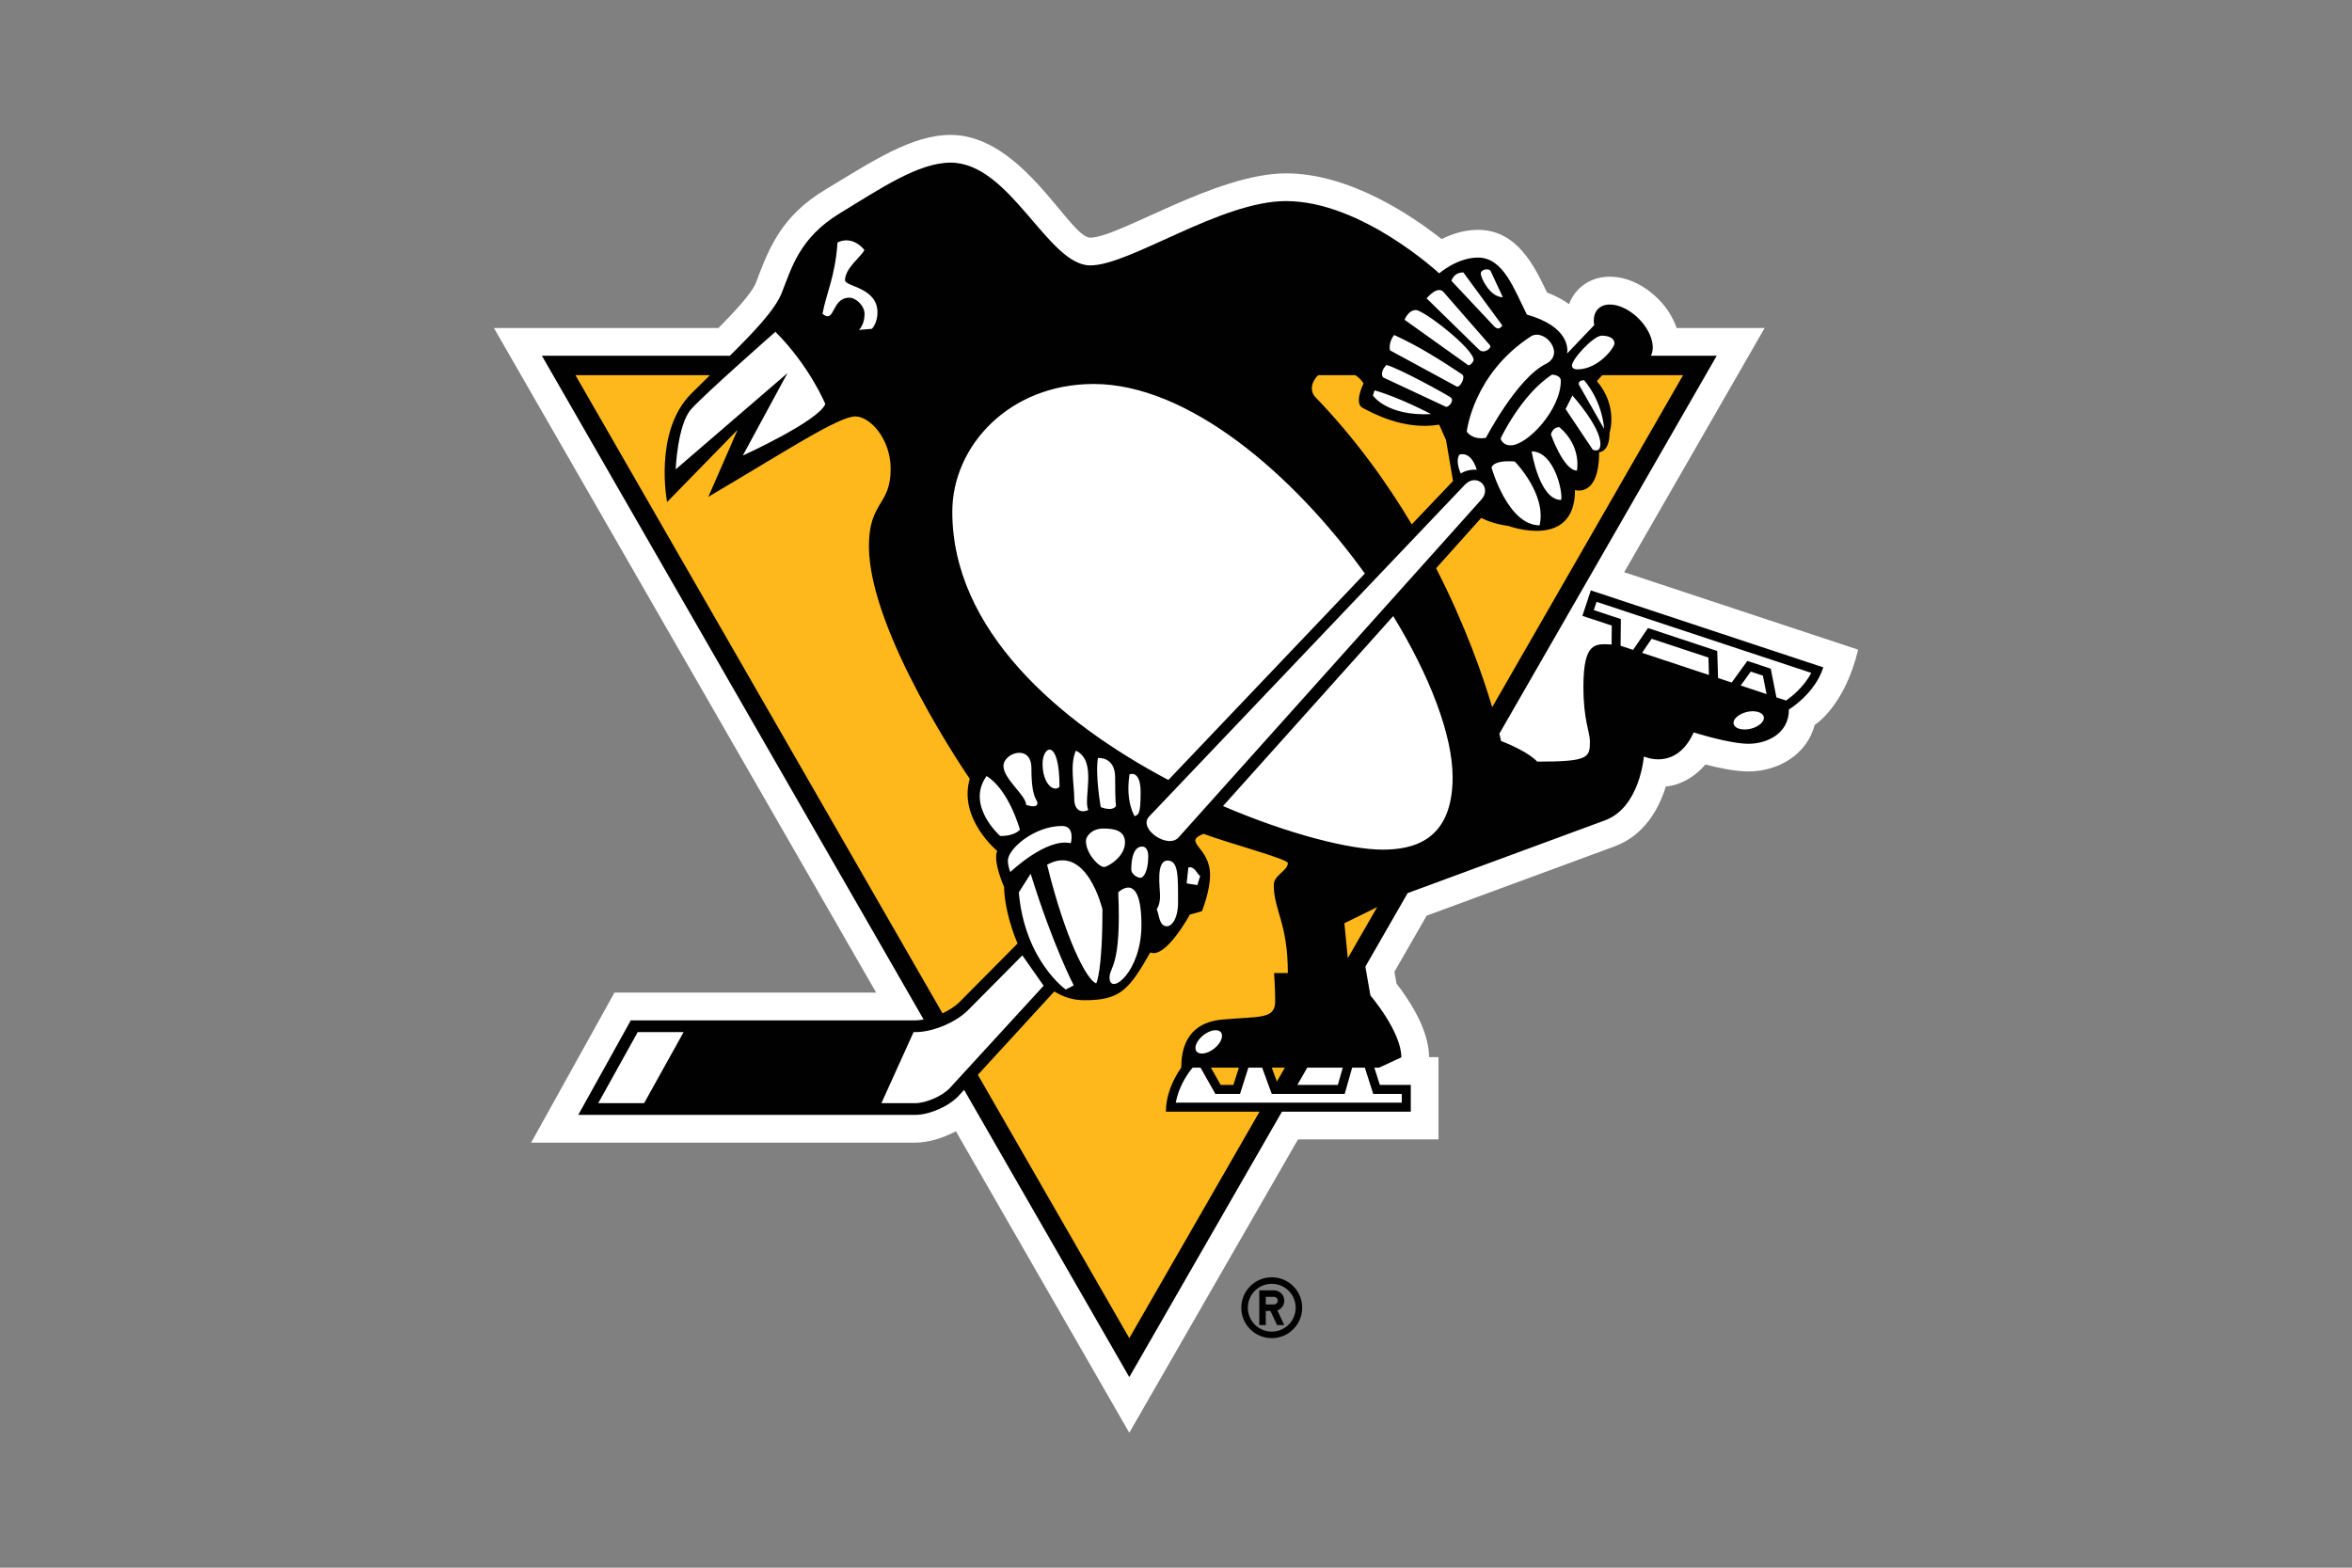
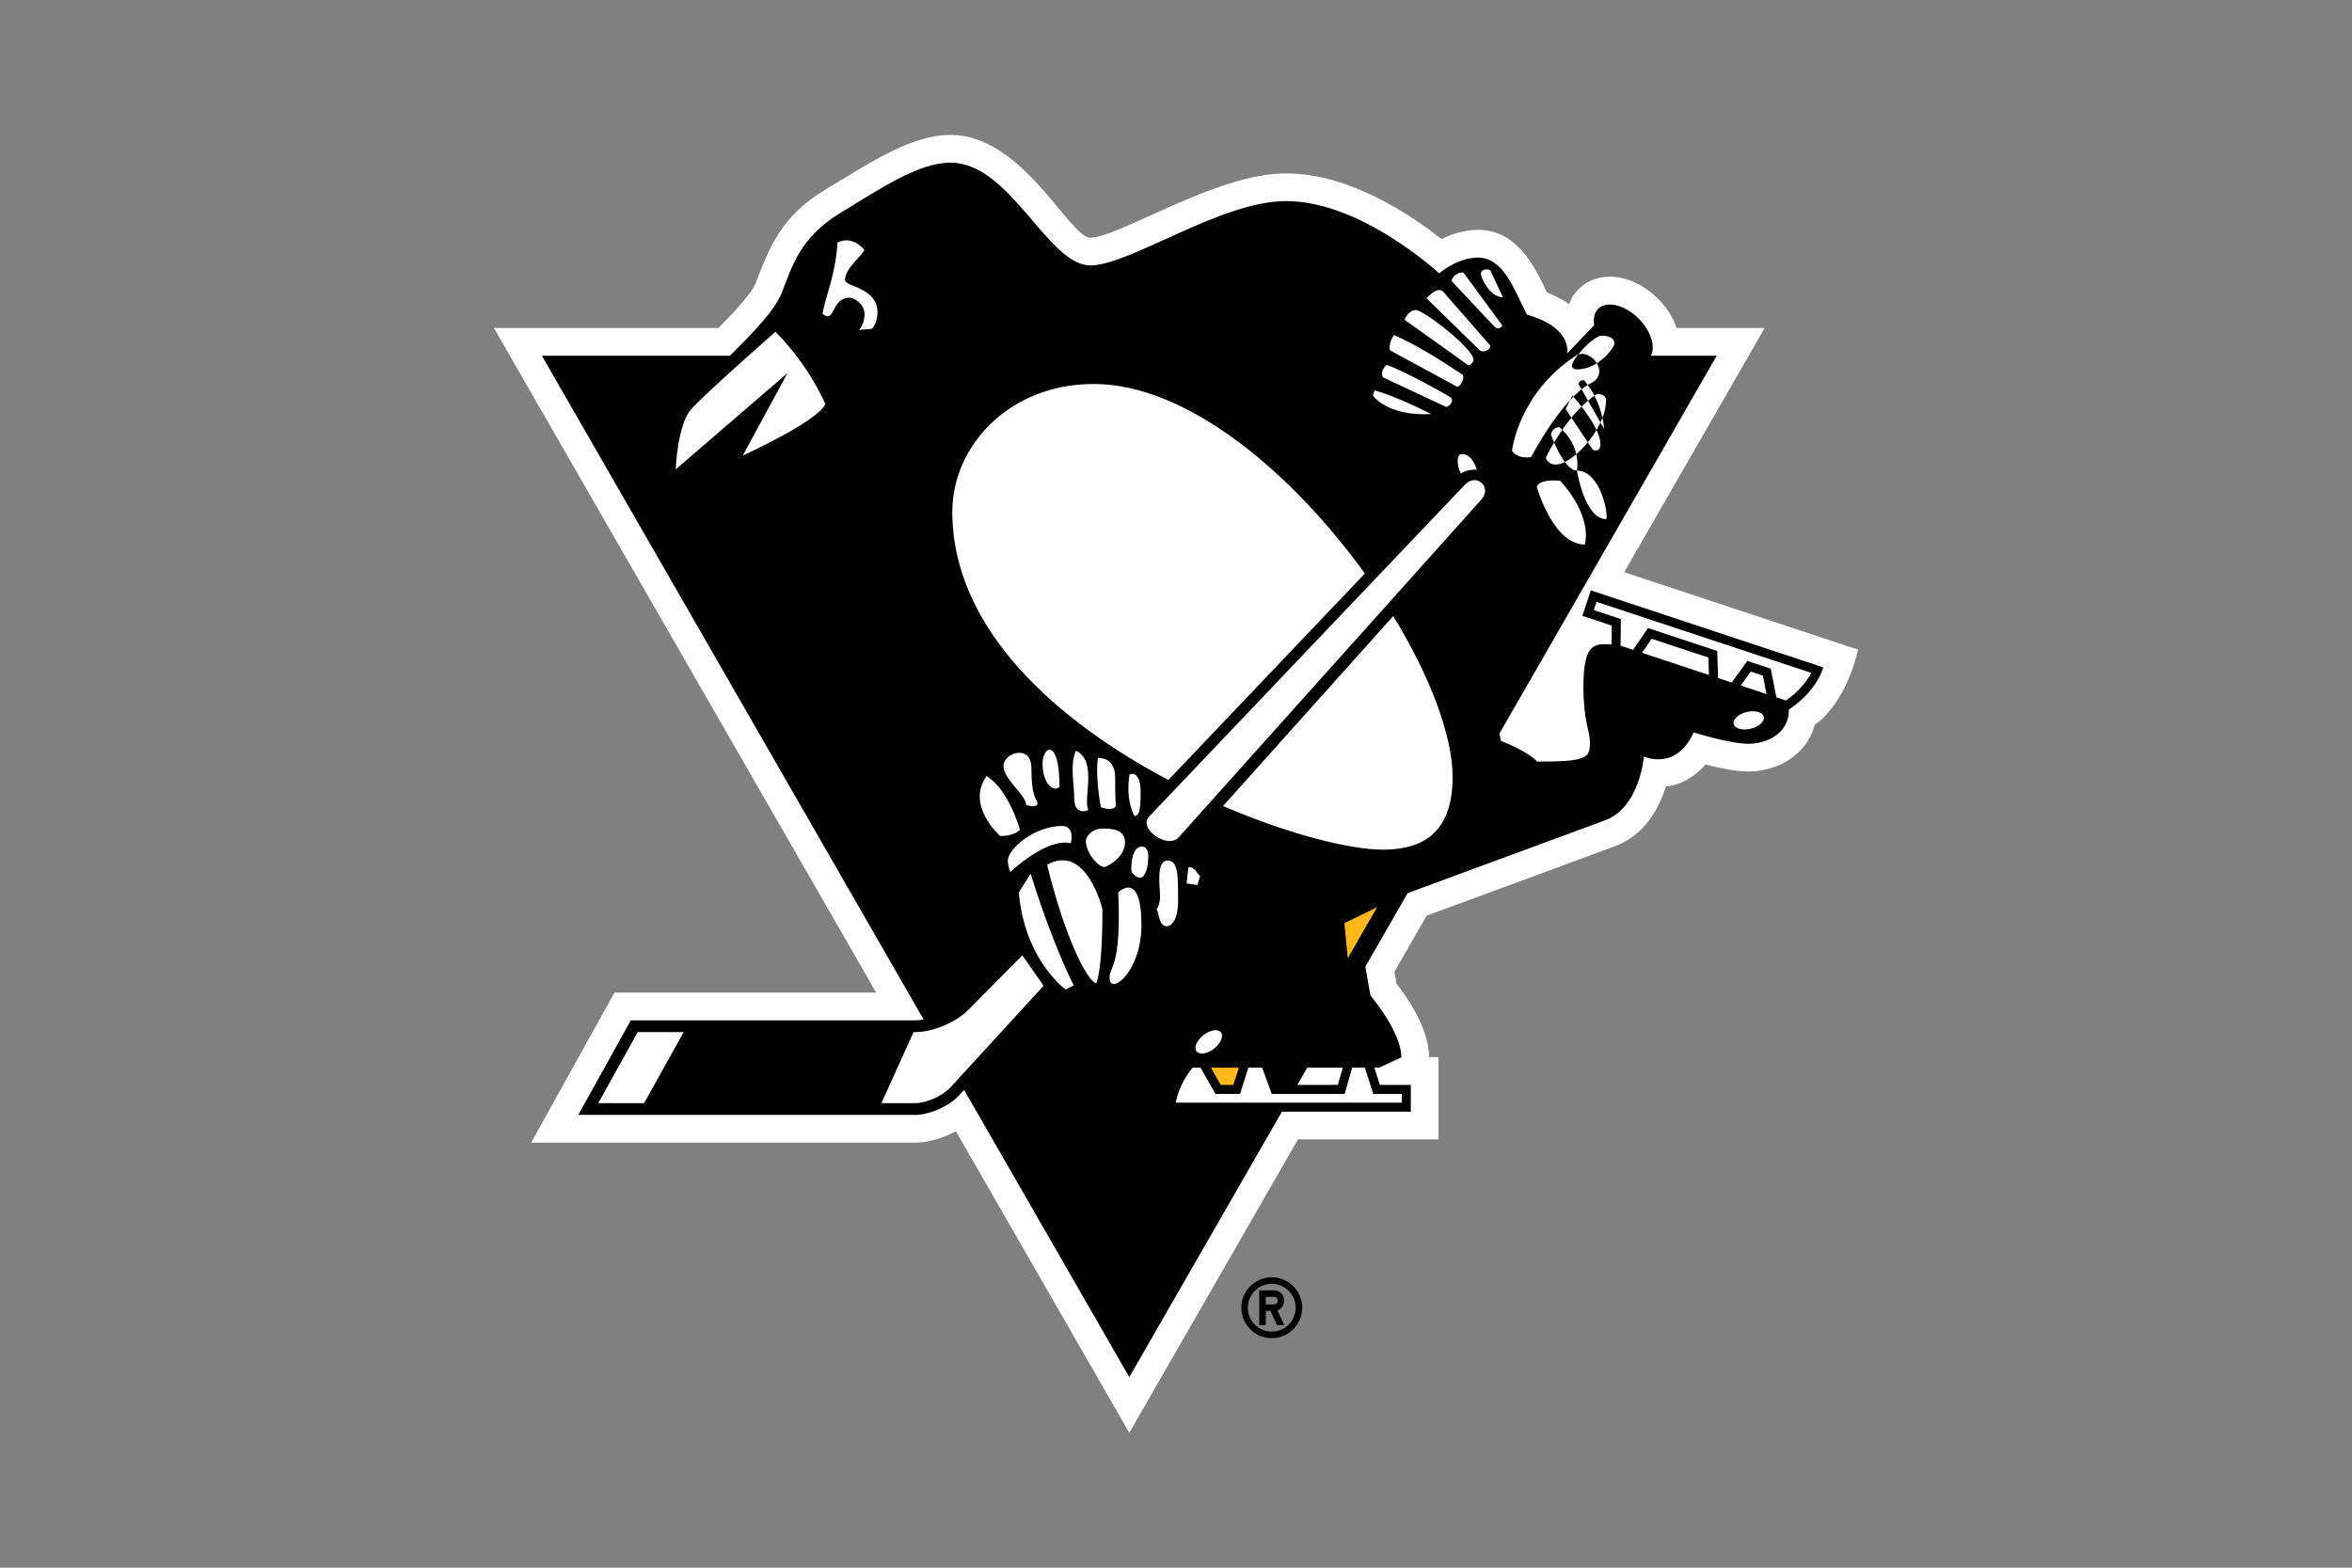
<svg xmlns="http://www.w3.org/2000/svg" viewBox="0 0 960 640">
  <rect x="0" y="0" width="960" height="640" fill="#808080" stroke="none" />
  <path fill="#010101" d="M519.087 521.45c-6.857 0-12.423 5.557-12.423 12.418 0 6.854 5.566 12.42 12.423 12.42s12.414-5.566 12.414-12.42c0-6.86-5.559-12.419-12.414-12.419m0 22.173a9.752 9.752 0 0 1-9.755-9.755 9.74 9.74 0 0 1 9.755-9.748 9.745 9.745 0 0 1 9.752 9.748 9.75 9.75 0 0 1-9.752 9.755m5.102-12.634a4.22 4.22 0 0 0-1.236-2.976 4.2 4.2 0 0 0-2.978-1.23h-5.984v14.175h2.66v-5.757h1.909l2.687 5.757h2.943l-2.807-6.003a4.22 4.22 0 0 0 2.032-1.538c.502-.71.772-1.558.774-2.428m-4.214 1.55h-3.324v-3.102h3.324c.855 0 1.555.695 1.555 1.553a1.557 1.557 0 0 1-1.555 1.55" />
  <path fill="#fff" d="M720.259 133.914H684.35c-1.459-4.169-3.901-8.254-7.502-11.847-10.419-10.434-24.417-12.129-32.569-3.983-1.722 1.728-3.008 3.786-3.863 6.07-2.401-1.757-5.41-3.346-8.996-4.767-5.042-10.586-12.161-25.552-28.164-25.552-5.716 0-10.835 1.774-14.858 3.772-11.798-9.345-37.38-26.835-63.492-26.835-28.592 0-68.265 26.255-79.899 26.255-8.475 0-27.488-41.948-57.006-41.948-15.856 0-31.921 10.746-51.063 22.293-18.261 10.937-23.143 24.164-28.425 38.112-1.801 4.547-9.764 12.867-15.291 18.43H201.6l156.017 271.308H250.804l-34.017 61.258h156.726c5.373 0 11.341-1.839 16.658-4.636l70.766 123.077 68.862-119.765h57.351V431.57h-3.85c-.038-11.667-8.87-24.388-13.299-30.004l-.846-4.852 13.158-22.9 76.692-28.282c12.451-4.59 18.235-15.747 20.926-24.466 0 0 8.46-.084 16.176-8.945 5.408 1.393 12.287 2.831 17.617 2.831 11.604 0 23.792-6.632 26.94-18.98 0 0 12.284-7.55 17.736-30.757l-95.468-31.605z" />
-   <path fill="#010101" d="m645.874 251.421 11.986 3.966-.078 7.73c-6.384-.243-11.491-1.458-11.491 17.207 0 13.925 2.656 18.436 2.656 22.363 0 6.662-.568 8.243-21.51 8.243 0 0-3.27-3.97-14.757-8.418 0 0-.217-1.063-.686-3.014l88.702-154.257h-26.873c1.988-3.818.029-10.166-4.978-15.175-5.67-5.663-13.084-7.446-16.555-3.976-1.581 1.575-2.061 3.971-1.597 6.65l-11.047 11.582c.298-1.749.922-10.94-16.427-15.895-5.228-10.344-9.587-23.274-19.963-23.274-8.478 0-15.836 6.447-15.836 6.447s-31.696-29.51-62.513-29.51c-26.75 0-63.656 26.263-79.9 26.263-17.332 0-32.648-41.959-57.005-41.959-13.093 0-28.552 10.53-45.19 20.661-16.63 10.1-19.731 22.481-23.786 32.634-2.686 6.73-11.193 15.748-21.131 25.552H221.19l155.798 270.957c-1.184.213-2.335.36-3.388.36H257.47l-21.442 38.592h137.485c5.847 0 13.862-3.514 17.809-7.83l2.194-2.375 67.422 117.252 62.305-108.368h52.589v-10.934h-12.636l-2.242-7.03h1.926l9.104-4.212c0-10.506-12.632-25.257-12.632-25.257l-2.062-11.766 17.257-30.018 80.546-29.707c14.28-5.262 15.874-26.077 15.874-26.077s13.096 6.152 20.329-9.827c0 0 14.524 4.641 22.427 4.641 6.859 0 16.449-3.704 16.449-14.009 0 0 10.577-6.337 14.035-17.178l-94.897-31.432zm7.89-114.39c3.308 0 5.209 1.28 5.209 3.133 0 1.844-6.691 10.632-15.175 10.632-1.788 0-2.202-.978-2.202-1.53 0-2.705 8.842-12.236 12.167-12.236zm-7.151 18.222c7.827 9.441 8.105 19.803 8.105 19.803l-10.369-18.198c0-1.855 2.264-1.605 2.264-1.605m-4.818 6.208s11.43 12.647 11.43 19.78c0 3.908-3.122 2.337-3.122 2.337l-11.074-16.589zm1.848 30.65c-5.432 0-10.603-14.738-10.603-14.738s.544-2.98 3.449-2.98c9.274 7.911 7.154 17.718 7.154 17.718m-18.466-7.833c9.213 0 12.838 16.78 12.024 19.825-8.937 0-12.024-19.825-12.024-19.825m3.239 30.191c-13.016 0-19.608-23.522-19.608-23.522s.261-3.26 9.476-2.537c0 0 13.078 13.286 10.132 26.06m8.65-59.01c0 11.821-13.678 26.342-20.454 26.342-3.57 0-4.108-2.829-4.108-2.829s8.45-17.973 20.979-26.04c0 0 3.583.093 3.583 2.526m-12.1-18.209c5.669-3.239 14.044 7.235 6.047 11.288-11.812 5.781-24.515 30.21-24.515 30.21-5.696.96-7.815-2.53-7.815-2.53s2.515-23.57 26.283-38.968M481.087 341.831c-4.398 5.01-16.741-3.585-12.056-8.489l128.986-135.566c4.777-4.77 11.11 1.136 6.583 6.202zm8.767 15.807-1.13 3.695-4.38-.684.699-6.487c2.562-.703 3.629 2.773 4.811 3.476m-13.277-6.313c4.438 0 4.258 6.38 4.258 16.946 0 7.048-2.694 9.876-4.545 9.876-3.323 0-3.153-5.097-4.173-6.91 0 0 1.371-1.795 1.371-5.388 0-3.608-1.809-14.524 3.089-14.524m-60.269-12.58c-2.897 2.881-8.1 2.518-8.1 2.518s-14.162-12.46-5.521-24.439c9.157 5.61 13.62 21.92 13.62 21.92zm-6.731-26.05c0-5.362 11.404-9.125 11.404.933 0 12.73 2.45 12.524 2.45 14.273 0 2.366-4.606.68-4.606.68 0-3.89-9.247-10.537-9.247-15.887zm23.876 24.51c5.537 0 3.609 7.051 3.609 7.051-9.932-2.369-24.679 11.745-24.679 11.745s-.999-2.205-.999-4.679c0-4.797 10.812-14.117 22.068-14.117zm-7.925-25.44c0-7.29 6.923-10.79 6.923 9.457-2.416 2.406-6.923-1.336-6.923-9.459zm-4.855 44.942c9.209 29.623 17.587 45.558 17.587 45.558l-3.273 1.711s-16.736-11.83-19.149-39.662zm6.712-3.684c16.185-8.929 22.589 18.214 22.589 18.214 0 25.87-2.53 30.194-2.53 30.194-3.778-.98-12.733-18.466-20.059-48.408m16.82-22.375c-1.809 1.02-5.737 1.215-5.737-4.679 0-5.702-1.871-13.948.679-19.512 8.917 4.214 2.808 19.714 5.058 24.191m-.972 12.68c0-1.942 2.434-5.072 7.042-5.072 4.618 0 8.903.793 8.903 5.696 0 5.99-7.245 10-8.513 10-2.232 0-7.432-5.535-7.432-10.624m4.899-33.872s7.03-.738 7.03 7.942c0 3.411.006 9.124.349 11.645-1.581 2.448-6.22.463-6.22.463s-2.322-12.87-1.159-20.05m8.299 54.858s9.455-9.504 9.455 13.36c0 19.32-13.008 29.051-13.008 21.438 0-4.683 4.882-4.15 3.552-34.798zm4.603-48.176s4.527-2.085 4.527 7.341c0 9.505-1.001 8.941-2.436 9.74 0 0-3.866-5.87-2.091-17.08m4.513 42.223c-1.391 0-3.805-1.488-3.805-3.414 0-5.909 1.59-9.339 4.46-9.339 1.743 0 2.469 1.913 2.469 3.948 0 6.6-2.158 8.805-3.124 8.805m130.11-172.729s4.548-1.988 7.104 6.11c-4.058-.215-6.527 1.574-6.527 1.574s-2.401-4.972-.577-7.684m12.735-75.034 5.017 10.75c-5.318 0-9.014-8.03-9.014-9.59 0-2.033 3.52-2.194 3.997-1.16m-11.118.621 15.907 21.648s-1.242 2.58-3.439.232l-17.315-18.437s.826-3.443 4.847-3.443m-8.068 8.031 18.929 21.682c1.022 1.025-2.439 3.768-4.396 1.85l-21.444-20.975s4.396-5.436 6.911-2.557m-11.286 7.336c3.183 0 23.558 15.737 23.558 20.384 0 .538-1.487 2.638-2.351 2.026l-25.825-18.446s1.438-3.964 4.618-3.964m-8.91 10.17c9.968 4.518 18.822 10.15 27.798 16.106 1.491 1.004-.856 5.67-2.304 4.902l-27.158-14.739s-.831-2.954 1.664-6.27m-3.084 12.24c5.538 1.582 23.687 11.602 26.036 13.157 2.02 1.311-.859 4.313-1.828 3.903l-25.602-11.977s-1.707-1.92 1.394-5.083m-4.876 10.372c10.17 2.867 23.073 9.693 23.073 9.693-18.142.908-23.749-7.599-23.749-7.599zm-114.684-2.603c38.587 0 81.387 36.695 110.726 77.384l-80.201 84.274c-44.788-23.659-88.195-61.217-88.195-109.496 0-26.815 23.23-52.162 57.67-52.162M341.851 98.977c6.431-3.069 10.95 3.065 10.95 3.065-.879 2.373-7.901 7.36-7.901 12.335 0 2.68 13.251 2.905 13.251 13.145 0 4.475-2.285 6.723-2.285 6.723l-5.244.436s2.258-2.217 2.258-6.42c0-3.615-3.641-6.73-6.176-6.73-7.532 0-5.762 10.896-10.99 6.573 1.552-8.483 5.171-15.118 6.137-29.127m-25.358 36.478c14.032 14.044 20.365 29.482 20.365 29.482-2.831 7.02-33.683 21.051-33.683 21.051l18.249-33.675-45.635 39.307s.703-18.255 6.314-24.574c5.622-6.294 34.39-31.59 34.39-31.59M262.904 450.36h-18.723l16.109-29.002h18.738zm124.881-6.29c-3.06 3.347-9.725 6.29-14.272 6.29h-13.751l13.122-29.002h.717c7.083 0 16.527-3.938 21.525-8.974l22.165-22.353 8.68 12.39zm145.789-8.204h14.498l-2.014 7.03h-16.519zm-45.193-6.648c-1.189-1.514.091-4.49 2.812-6.632 2.761-2.168 5.973-2.663 7.144-1.13 1.204 1.513-.058 4.5-2.805 6.655-2.758 2.147-5.962 2.638-7.151 1.107m72.125 17.383h11.64v3.546h-92.228c1.443-7.758 5.883-13.14 6.896-14.28h3.2l6.08 10.734h10.032l3.409-10.736h5.625l3.93 10.736h29.76l3.055-10.736h5.177zm3.774-99.745c-13.093 0-38.033-6.176-65.088-17.793l69.47-77.549c14.93 24.424 24.24 48.623 24.24 65.778 0 26.223-16.51 29.563-28.622 29.563zm105.952-80.344 3.904-5.737 23.178 7.666.207 7.12zm44.35 30.988c-3.397.814-6.516-.044-6.958-1.942-.472-1.865 1.929-4.076 5.318-4.896 3.367-.814 6.513.076 6.951 1.951.463 1.885-1.918 4.073-5.311 4.887m-4.088-17.64 4.106-5.684 4.945 1.642 1.493 7.535zm-58.839-34.165 87.629 29.004c-3.08 5.95-8.352 9.953-10.284 11.292l-3.939-1.3-2.307-11.715-9.549-3.159-6.391 8.817-5.557-1.84-.343-11.038-28.272-9.362-6.065 8.916-5.113-1.697.114-10.888-11.042-3.655z" />
-   <path fill="#ffb81c" d="M409.838 362.153c-4.977-11.99-2.778-14.724-2.778-14.724s-15.989-13.136-11.245-29.479c0 0-41.154-59.633-41.154-94.989 0-18.302 8.881-16.52 8.881-31.482 0-12.284-8.404-21.465-14.425-21.465-6.902 0-28.446 14.226-59.998 32.821l11.942-27.368-28.778 29.491s-5.621-28.789 9.864-44.258c2.509-2.53 5.083-5.029 7.639-7.529H234.89l149.812 260.517c2.729-1.303 5.25-2.905 7.01-4.692l23.617-23.809c-3.777-8.847-5.49-18.013-5.49-23.034zm180.385-182.472-2.803-6.317c-14.515 2.445-27.506-4.914-31.219-6.829-3.721-1.888.34-10.02.34-10.02s-1.007-1.754-3.289-3.345h-15.183c-2.858 2.567-3.525 6.526-1.189 8.935 16.112 16.721 29.046 34.665 39.351 51.963l16.841-17.705zm61.567-24.098c8.814 10.42 5.177 21.087 5.177 21.087 0 8.06-4.26 7.924-4.26 7.924 0 18.745-9.839 15.453-9.839 15.453 0 24.671-27.175 14.67-27.175 14.67-4.434-.574-8.126-1.803-11.13-3.262l-18.399 20.532c11.927 23.221 19.077 43.857 22.891 56.718l77.91-135.535h-33.008zM525.648 352.331c0-1.657-24.704-8.217-34.396-11.93-8.861 3.482 2.649 5.26 2.649 16.768 0 6.82-3.32 14.82-3.32 14.82l-4.934 1.4s-9.819 18.111-16.127 15.444c-9.004 15.835-12.688 19.5-26.993 19.5-4.595 0-8.638-1.339-12.193-3.577l-31.207 34.037 61.811 107.495 53.161-92.459h-38.218c0-9.845 6.261-17.965 6.261-17.965 0-15.67 9.651-19.008 16.84-19.649 15.277-1.344 21.505-.018 21.505-7.482 0-5.27-.459-11.49-.459-11.49h5.62c0-20.528-5.74-25.512-5.74-35.989 0-4.012 5.74-5.745 5.74-8.923m-4.475 89.188 3.25-5.655h-5.341z" />
+   <path fill="#010101" d="m645.874 251.421 11.986 3.966-.078 7.73c-6.384-.243-11.491-1.458-11.491 17.207 0 13.925 2.656 18.436 2.656 22.363 0 6.662-.568 8.243-21.51 8.243 0 0-3.27-3.97-14.757-8.418 0 0-.217-1.063-.686-3.014l88.702-154.257h-26.873c1.988-3.818.029-10.166-4.978-15.175-5.67-5.663-13.084-7.446-16.555-3.976-1.581 1.575-2.061 3.971-1.597 6.65l-11.047 11.582c.298-1.749.922-10.94-16.427-15.895-5.228-10.344-9.587-23.274-19.963-23.274-8.478 0-15.836 6.447-15.836 6.447s-31.696-29.51-62.513-29.51c-26.75 0-63.656 26.263-79.9 26.263-17.332 0-32.648-41.959-57.005-41.959-13.093 0-28.552 10.53-45.19 20.661-16.63 10.1-19.731 22.481-23.786 32.634-2.686 6.73-11.193 15.748-21.131 25.552H221.19l155.798 270.957c-1.184.213-2.335.36-3.388.36H257.47l-21.442 38.592h137.485c5.847 0 13.862-3.514 17.809-7.83l2.194-2.375 67.422 117.252 62.305-108.368h52.589v-10.934h-12.636l-2.242-7.03h1.926l9.104-4.212c0-10.506-12.632-25.257-12.632-25.257l-2.062-11.766 17.257-30.018 80.546-29.707c14.28-5.262 15.874-26.077 15.874-26.077s13.096 6.152 20.329-9.827c0 0 14.524 4.641 22.427 4.641 6.859 0 16.449-3.704 16.449-14.009 0 0 10.577-6.337 14.035-17.178l-94.897-31.432zm7.89-114.39c3.308 0 5.209 1.28 5.209 3.133 0 1.844-6.691 10.632-15.175 10.632-1.788 0-2.202-.978-2.202-1.53 0-2.705 8.842-12.236 12.167-12.236zm-7.151 18.222c7.827 9.441 8.105 19.803 8.105 19.803l-10.369-18.198c0-1.855 2.264-1.605 2.264-1.605m-4.818 6.208s11.43 12.647 11.43 19.78c0 3.908-3.122 2.337-3.122 2.337l-11.074-16.589zm1.848 30.65c-5.432 0-10.603-14.738-10.603-14.738s.544-2.98 3.449-2.98c9.274 7.911 7.154 17.718 7.154 17.718c9.213 0 12.838 16.78 12.024 19.825-8.937 0-12.024-19.825-12.024-19.825m3.239 30.191c-13.016 0-19.608-23.522-19.608-23.522s.261-3.26 9.476-2.537c0 0 13.078 13.286 10.132 26.06m8.65-59.01c0 11.821-13.678 26.342-20.454 26.342-3.57 0-4.108-2.829-4.108-2.829s8.45-17.973 20.979-26.04c0 0 3.583.093 3.583 2.526m-12.1-18.209c5.669-3.239 14.044 7.235 6.047 11.288-11.812 5.781-24.515 30.21-24.515 30.21-5.696.96-7.815-2.53-7.815-2.53s2.515-23.57 26.283-38.968M481.087 341.831c-4.398 5.01-16.741-3.585-12.056-8.489l128.986-135.566c4.777-4.77 11.11 1.136 6.583 6.202zm8.767 15.807-1.13 3.695-4.38-.684.699-6.487c2.562-.703 3.629 2.773 4.811 3.476m-13.277-6.313c4.438 0 4.258 6.38 4.258 16.946 0 7.048-2.694 9.876-4.545 9.876-3.323 0-3.153-5.097-4.173-6.91 0 0 1.371-1.795 1.371-5.388 0-3.608-1.809-14.524 3.089-14.524m-60.269-12.58c-2.897 2.881-8.1 2.518-8.1 2.518s-14.162-12.46-5.521-24.439c9.157 5.61 13.62 21.92 13.62 21.92zm-6.731-26.05c0-5.362 11.404-9.125 11.404.933 0 12.73 2.45 12.524 2.45 14.273 0 2.366-4.606.68-4.606.68 0-3.89-9.247-10.537-9.247-15.887zm23.876 24.51c5.537 0 3.609 7.051 3.609 7.051-9.932-2.369-24.679 11.745-24.679 11.745s-.999-2.205-.999-4.679c0-4.797 10.812-14.117 22.068-14.117zm-7.925-25.44c0-7.29 6.923-10.79 6.923 9.457-2.416 2.406-6.923-1.336-6.923-9.459zm-4.855 44.942c9.209 29.623 17.587 45.558 17.587 45.558l-3.273 1.711s-16.736-11.83-19.149-39.662zm6.712-3.684c16.185-8.929 22.589 18.214 22.589 18.214 0 25.87-2.53 30.194-2.53 30.194-3.778-.98-12.733-18.466-20.059-48.408m16.82-22.375c-1.809 1.02-5.737 1.215-5.737-4.679 0-5.702-1.871-13.948.679-19.512 8.917 4.214 2.808 19.714 5.058 24.191m-.972 12.68c0-1.942 2.434-5.072 7.042-5.072 4.618 0 8.903.793 8.903 5.696 0 5.99-7.245 10-8.513 10-2.232 0-7.432-5.535-7.432-10.624m4.899-33.872s7.03-.738 7.03 7.942c0 3.411.006 9.124.349 11.645-1.581 2.448-6.22.463-6.22.463s-2.322-12.87-1.159-20.05m8.299 54.858s9.455-9.504 9.455 13.36c0 19.32-13.008 29.051-13.008 21.438 0-4.683 4.882-4.15 3.552-34.798zm4.603-48.176s4.527-2.085 4.527 7.341c0 9.505-1.001 8.941-2.436 9.74 0 0-3.866-5.87-2.091-17.08m4.513 42.223c-1.391 0-3.805-1.488-3.805-3.414 0-5.909 1.59-9.339 4.46-9.339 1.743 0 2.469 1.913 2.469 3.948 0 6.6-2.158 8.805-3.124 8.805m130.11-172.729s4.548-1.988 7.104 6.11c-4.058-.215-6.527 1.574-6.527 1.574s-2.401-4.972-.577-7.684m12.735-75.034 5.017 10.75c-5.318 0-9.014-8.03-9.014-9.59 0-2.033 3.52-2.194 3.997-1.16m-11.118.621 15.907 21.648s-1.242 2.58-3.439.232l-17.315-18.437s.826-3.443 4.847-3.443m-8.068 8.031 18.929 21.682c1.022 1.025-2.439 3.768-4.396 1.85l-21.444-20.975s4.396-5.436 6.911-2.557m-11.286 7.336c3.183 0 23.558 15.737 23.558 20.384 0 .538-1.487 2.638-2.351 2.026l-25.825-18.446s1.438-3.964 4.618-3.964m-8.91 10.17c9.968 4.518 18.822 10.15 27.798 16.106 1.491 1.004-.856 5.67-2.304 4.902l-27.158-14.739s-.831-2.954 1.664-6.27m-3.084 12.24c5.538 1.582 23.687 11.602 26.036 13.157 2.02 1.311-.859 4.313-1.828 3.903l-25.602-11.977s-1.707-1.92 1.394-5.083m-4.876 10.372c10.17 2.867 23.073 9.693 23.073 9.693-18.142.908-23.749-7.599-23.749-7.599zm-114.684-2.603c38.587 0 81.387 36.695 110.726 77.384l-80.201 84.274c-44.788-23.659-88.195-61.217-88.195-109.496 0-26.815 23.23-52.162 57.67-52.162M341.851 98.977c6.431-3.069 10.95 3.065 10.95 3.065-.879 2.373-7.901 7.36-7.901 12.335 0 2.68 13.251 2.905 13.251 13.145 0 4.475-2.285 6.723-2.285 6.723l-5.244.436s2.258-2.217 2.258-6.42c0-3.615-3.641-6.73-6.176-6.73-7.532 0-5.762 10.896-10.99 6.573 1.552-8.483 5.171-15.118 6.137-29.127m-25.358 36.478c14.032 14.044 20.365 29.482 20.365 29.482-2.831 7.02-33.683 21.051-33.683 21.051l18.249-33.675-45.635 39.307s.703-18.255 6.314-24.574c5.622-6.294 34.39-31.59 34.39-31.59M262.904 450.36h-18.723l16.109-29.002h18.738zm124.881-6.29c-3.06 3.347-9.725 6.29-14.272 6.29h-13.751l13.122-29.002h.717c7.083 0 16.527-3.938 21.525-8.974l22.165-22.353 8.68 12.39zm145.789-8.204h14.498l-2.014 7.03h-16.519zm-45.193-6.648c-1.189-1.514.091-4.49 2.812-6.632 2.761-2.168 5.973-2.663 7.144-1.13 1.204 1.513-.058 4.5-2.805 6.655-2.758 2.147-5.962 2.638-7.151 1.107m72.125 17.383h11.64v3.546h-92.228c1.443-7.758 5.883-13.14 6.896-14.28h3.2l6.08 10.734h10.032l3.409-10.736h5.625l3.93 10.736h29.76l3.055-10.736h5.177zm3.774-99.745c-13.093 0-38.033-6.176-65.088-17.793l69.47-77.549c14.93 24.424 24.24 48.623 24.24 65.778 0 26.223-16.51 29.563-28.622 29.563zm105.952-80.344 3.904-5.737 23.178 7.666.207 7.12zm44.35 30.988c-3.397.814-6.516-.044-6.958-1.942-.472-1.865 1.929-4.076 5.318-4.896 3.367-.814 6.513.076 6.951 1.951.463 1.885-1.918 4.073-5.311 4.887m-4.088-17.64 4.106-5.684 4.945 1.642 1.493 7.535zm-58.839-34.165 87.629 29.004c-3.08 5.95-8.352 9.953-10.284 11.292l-3.939-1.3-2.307-11.715-9.549-3.159-6.391 8.817-5.557-1.84-.343-11.038-28.272-9.362-6.065 8.916-5.113-1.697.114-10.888-11.042-3.655z" />
  <path fill="#ffb81c" d="M498.235 442.896h5.192l2.24-7.032h-11.411zm51.881-51.72 11.983-20.84-13.365 6.56z" />
</svg>